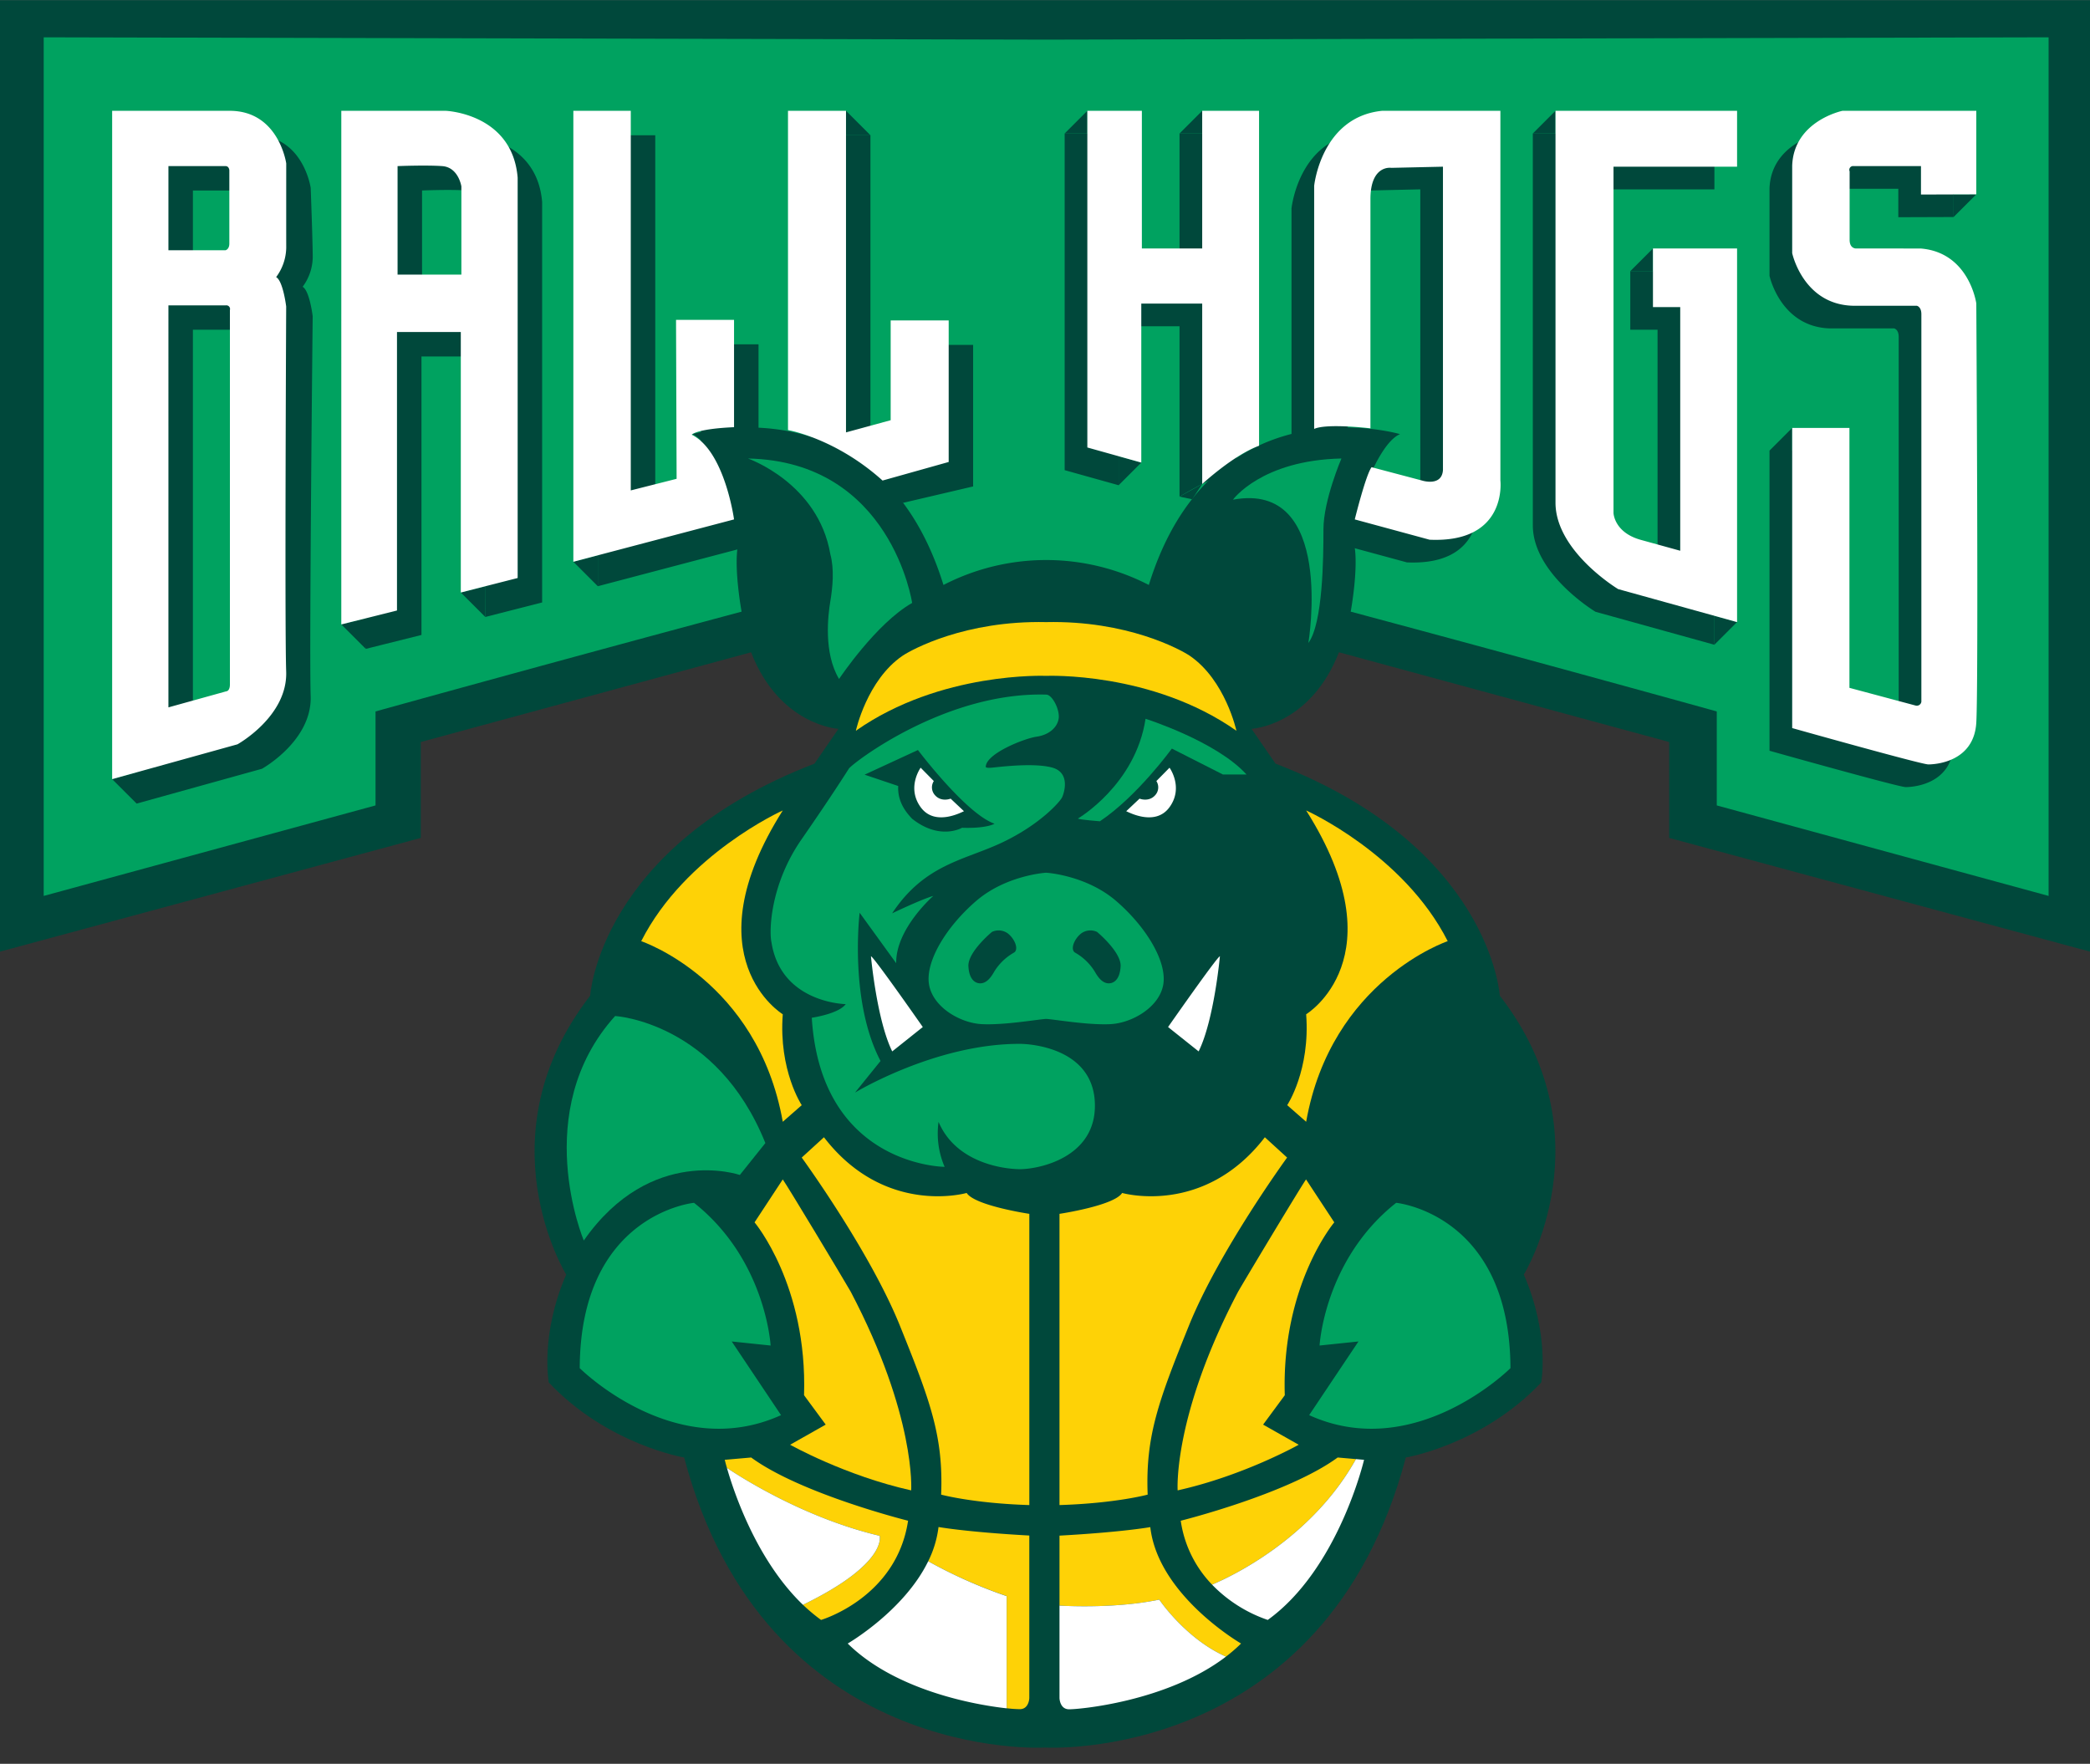
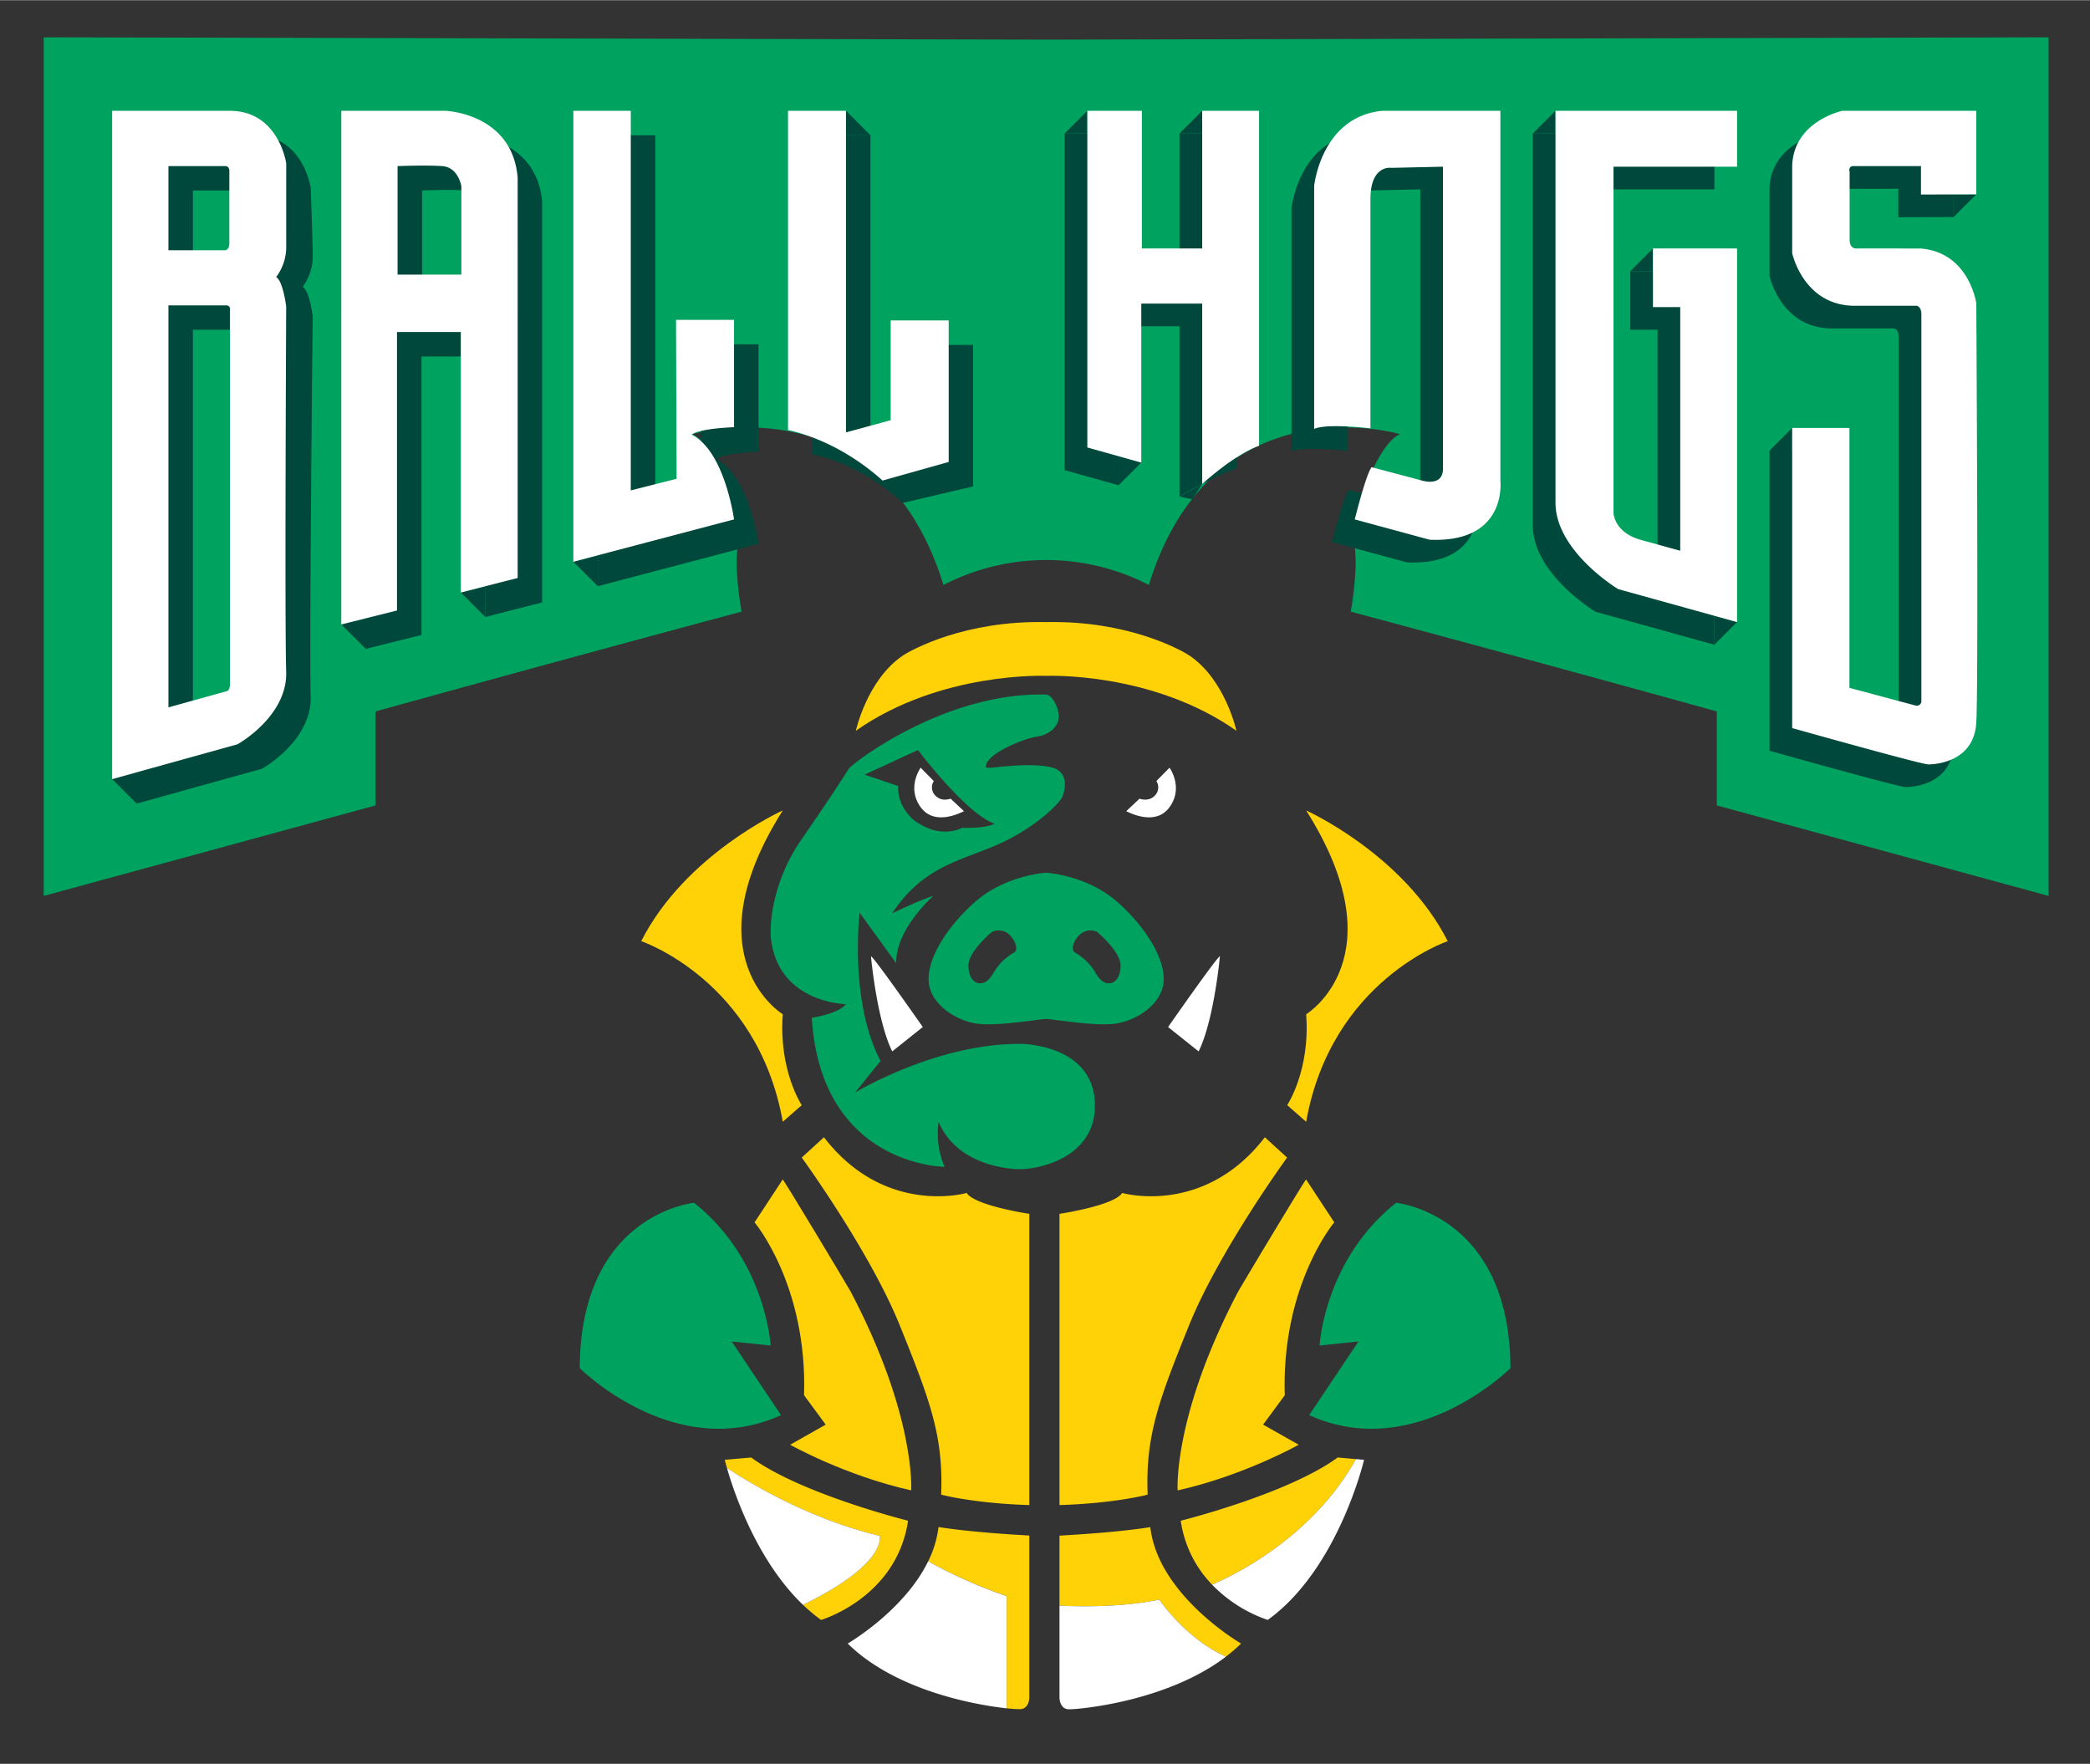
<svg xmlns="http://www.w3.org/2000/svg" viewBox="0 0 900.67 760" width="2500" height="2110">
  <rect x="0" y="0" width="900.67" height="760" fill="#333333" stroke="none" />
-   <path d="M450.46 753s120.37 7 155.37-125c0 0 33-5.5 58.34-32.33 0 0 3.83-20.34-7.5-46.5 0 0 36.66-59.5-10.34-120.17 0 0-4-64.33-96.66-100l-10.34-15s25.34-1.33 37.67-33l142.33 38.67V361l181.34 49V0H0v410l181.33-49v-41.33L323.67 281c12.33 31.67 37.66 33 37.66 33L351 329c-92.67 35.67-96.67 100-96.67 100-47 60.67-10.33 120.17-10.33 120.17-11.33 26.16-7.5 46.5-7.5 46.5C261.83 622.5 294.83 628 294.83 628c35 132 155.38 125 155.38 125z" fill="#00483b" />
  <path d="M450.83 17l-432-1v370l143-39v-40.5s73.75-20.5 157.75-43c0 0-3.5-19-1.5-29s-9.5-43.25-19.75-47.5c0 0 80.75-23.75 108.25 65a96.45 96.45 0 0 1 88.5 0c27.5-88.75 108.25-65 108.25-65-10.25 4.25-21.75 37.5-19.75 47.5s-1.5 29-1.5 29c84 22.5 157.75 43 157.75 43V347l143 39V16z" fill="#00a260" />
-   <path d="M322.33 197.5s30.25 10.5 35.5 41.25c1.75 6.5 1 14.25 0 20.25s-3 22.25 3.75 33.5c0 0 16-24 31.5-32.75 0 0-9-61-70.75-62.25zM531.33 215.25s12.25-17 46.75-17.75c0 0-7.75 18-7.75 30.5s-.25 40.5-6.5 49c0 0 11.75-70-32.5-61.75zM464.5 352.67s24.83-14.5 29.17-43c0 0 30.5 9.66 43.5 24H527l-22-11.17s-14.83 20.5-31 31.33c0 0-8.67-.66-9.5-1.16zM329.83 492.5l-11 13.75S280.58 493 251.58 534.5c0 0-23.5-55.75 13.5-96.75 0 0 43.75 2.5 64.75 54.75z" fill="#00a260" />
  <path d="M299.08 518.25s-49 4.75-49.25 71.25c0 0 41 41 86.75 20.25L315.33 578l16.76 1.75s-2.01-37-33.01-61.5zM601.67 518.25s49 4.75 49.25 71.25c0 0-41 41-86.75 20.25L585.42 578l-16.76 1.75s2.01-37 33.01-61.5zM481.08 388.25C468.08 377 450.83 376 450.83 376s-17.25 1-30.25 12.25-21.75 26-20.25 35.75 13.25 16.75 22.75 17.25 23.75-2 27.75-2.25c4 .25 18.25 2.75 27.75 2.25s21.25-7.5 22.75-17.25-7.25-24.5-20.25-35.75zm-44.25 22.25a23.57 23.57 0 0 0-8.5 8.33c-2.16 3.84-4.16 4.84-5.92 4.84s-4.74-1.17-5.08-7.34 10.17-14.84 10.17-14.84a6.76 6.76 0 0 1 6.83.68c3.17 2.5 4.84 7.16 2.5 8.33zm46.09 5.83c-.33 6.17-3.33 7.34-5.08 7.34s-3.75-1-5.92-4.84a23.57 23.57 0 0 0-8.5-8.33c-2.33-1.17-.67-5.83 2.5-8.33a6.76 6.76 0 0 1 6.83-.68s10.5 8.68 10.17 14.84z" fill="#00a260" />
  <path d="M439.58 449.75c-36.37-.12-71.12 21-71.12 21l11-13.62c-13.63-26-9-63.88-9-63.88L386.21 415c-.25-14.87 16-29 16-29-5 1.38-17.75 7.5-17.75 7.5 14.12-21.37 31.37-22.87 47.62-30.62s24.75-17.5 25.63-19.38 3.75-10.75-4.5-12.87-23-.13-26 .12-2.38-.62-2.38-.62c.5-5.63 16.63-12 21.88-12.75s8.87-3.88 9.5-7.71-2.75-10.46-5.38-10.42c-43.75-1.25-83.62 29.75-85 31.88s-7.25 11.5-20.5 30.62-14 39.13-12.87 44.25c4.12 26.25 32 26.63 32 26.63-3.13 4.25-14.63 5.87-14.63 5.87 4 64 57.25 64.25 57.25 64.25a36.33 36.33 0 0 1-2.62-19.37c7.25 17 26.37 20.12 34.37 20.37s33.75-4.62 33-28.37-27.62-25.63-32.25-25.63zm-44-126.62s20.75 27.5 33 31.75c0 0-3.25 2.12-14 1.75 0 0-9.5 5.62-21.5-3.88-2.5-2.62-6.37-7.25-6-14.12l-14.5-4.88z" fill="#00a260" />
  <path d="M532.83 314.83s-4.75-21.83-20.12-32.33c-4.13-2.75-27-15.25-61.88-14.5-34.87-.75-57.75 11.75-61.87 14.5-15.38 10.5-20.13 32.33-20.13 32.33 36.5-25.66 82-23.66 82-23.66s45.5-2 82 23.66zM345.5 476.17s-10-15-8.17-39.17c0 0-40.16-24.33 0-87.83 0 0-42 18.83-61 56.33 0 0 50.17 16.83 61 77.83zM562.88 483.33c10.83-61 61-77.83 61-77.83-19-37.5-61-56.33-61-56.33 40.16 63.5 0 87.83 0 87.83 1.83 24.17-8.17 39.17-8.17 39.17zM392.67 642.17s2.16-31.92-26.09-85.67c-3.75-6.5-27-45.17-29.25-48.33l-12.16 18.5s22.83 27 21.33 74.5l9.33 12.66-15.33 8.67s23.67 13.33 52.17 19.67z" fill="#fed206" />
  <path d="M416.58 514s-35.2 10.19-61.5-24l-9.58 8.75s29.33 40.25 42.33 72.5 18.75 47.5 17.75 72.75c0 0 13.75 3.75 38 4.5V523s-23.5-3.5-27-9zM391.33 655.25s-46.12-11.5-67.62-27.25l-11.38 1s.3 1.27.93 3.48c6.39 4.29 33.53 21.63 65.82 29.27 0 0 3.71 11.88-33.05 29.72a74.92 74.92 0 0 0 7.8 6.53s32.5-9.5 37.5-42.75zM400 672.71a207.49 207.49 0 0 0 33.82 15v48.34a51 51 0 0 0 5.84.41c3.83-.17 3.91-4.83 3.91-4.83v-70c-27.08-1.5-39.12-3.67-39.12-3.67a45.41 45.41 0 0 1-4.45 14.75zM562.83 508.17c-2.25 3.16-25.5 41.83-29.25 48.33-28.25 53.75-26.08 85.67-26.08 85.67 28.5-6.34 52.17-19.67 52.17-19.67l-15.34-8.67 9.34-12.66c-1.5-47.5 21.33-74.5 21.33-74.5z" fill="#fed206" />
  <path d="M483.58 514c-3.5 5.5-27 9-27 9v125.5c24.25-.75 38-4.5 38-4.5-1-25.25 4.75-40.5 17.75-72.75s42.34-72.5 42.34-72.5l-9.59-8.75c-26.29 34.19-61.5 24-61.5 24zM584.33 628.69l-7.87-.69c-21.5 15.75-67.63 27.25-67.63 27.25a49.84 49.84 0 0 0 13.5 27.54c8.15-3.44 42.83-19.68 62-54.1zM495.71 658s-12 2.17-39.13 3.67v30.16c5.13.28 25.28 1.1 43-2.58 0 0 11.32 16.84 28.74 24.56a68.72 68.72 0 0 0 6.51-5.64S499.08 687.5 495.71 658z" fill="#fed206" />
  <g fill="#00483b">
    <path d="M458.81 57.44v145.08l23.25 6.5v-68.5h26.25v73.4s13.5-8.15 24.5-12.15V57.44h-24.5v59.33h-26V57.44zM556.56 194.52V89.77s3-29.67 29.25-32.33h51v159.33s3.25 27-30.5 25.5l-32.25-8.75s4.75-19.25 7.25-22.5l21.75 5.75s8.5 2.75 9-4.5V81.52l-22.25.5s-9-1.5-9 13.5v98.75s-18.75-2.27-24.25.25zM738.81 57.44v24.08h-53.25v149.25s.25 8.37 11.75 11.56l17 4.69V142h-11.75v-25.23h36.25v161l-51.25-14.22s-27-16.25-27-37.25V57.44zM841.9 93.44v-36h-57.67s-21 4.33-21.67 23.66v37.67s4.67 22 26 22.67h27.67s2 .33 2 3.66v167a2 2 0 0 1-2.33 1.67l-28.67-7.67v-112h-24.67v129.34s55.67 15.66 58.67 15.66 19.67-1 20.67-18 0-180.66 0-180.66-3-22-24-23.67h-27.67s-2.92.25-2.92-3.75v-29.5a1.62 1.62 0 0 1 1.75-2.25h29v12.25zM133.89 80.88s-3.18-22.67-24.35-22.67H58.88v288l54-15s21.66-12 21-31.33.87-163.71.87-163.71-1.33-11-4.33-12.67a21.83 21.83 0 0 0 4.35-12.67c-.02-7.33-.88-29.95-.88-29.95zM83.13 82h24.62c1.5 0 1.63 1.75 1.63 1.75v31.63c0 2.5-1.63 2.87-1.63 2.87H83.13zm26.5 62v161.38c0 3-1.59 3-1.59 3l-24.91 6.91V142H108a1.59 1.59 0 0 1 1.63 2zM202.63 58.21h-45v221.33l24-6v-120h27.5v112.25l24.5-6.25V87c-2.25-27.71-31-28.79-31-28.79zm6.75 70.58h-27.5V82s12.25-.5 19.25 0 8.25 8.75 8.25 8.75zM257.63 58.21v194.33l69.25-18.25s-4-29.5-18.25-36.5c0 0 1.75-2.5 18.25-3.25v-46.25h-25l.25 68.5-19.75 5V58.21zM350.13 58.21v137.58s18.77 2.58 39 20.83l30.23-7.08v-61h-25v43l-19.25 5.25V58.21zM48.33 335.67l10.55 10.54v-13.47z" />
    <path d="M157.63 279.54L147.08 269l12.32-3.08zM198.58 255.25l10.55 10.54.07-13.25zM247.08 242l10.55 10.54v-13.32zM482.06 209.02l9.77-9.77-9.77-2.73zM508.31 213.92l5.44 1.16 4.33-6.58zM364.58 47.67l10.55 10.54h-10.55zM468.58 47.67l-9.77 9.77h9.77zM518.08 47.67l-9.77 9.77h9.77zM670.33 47.67l-9.77 9.77h9.77zM702.56 116.77l9.77-9.77v9.77zM772.33 184.33l-9.77 9.77h9.77zM841.9 93.44l9.77-9.77h-9.77zM738.81 277.74l9.77-9.77-9.77-2.71z" />
  </g>
  <path d="M379.08 661.75c-32.29-7.64-59.43-25-65.82-29.27 2.86 10 12.61 39.65 32.77 59 36.76-17.85 33.05-29.73 33.05-29.73zM400 672.71c-10.44 21.43-34.68 35.46-34.68 35.46 20.47 20.19 54.67 26.42 68.5 27.92v-48.34A207.49 207.49 0 0 1 400 672.71zM499.58 689.25c-17.72 3.68-37.87 2.86-43 2.58v39.84s.09 4.66 3.92 4.83c3.52.15 42.17-3.07 67.82-22.69-17.42-7.72-28.74-24.56-28.74-24.56zM546.33 698c30.5-22 41.5-69 41.5-69l-3.5-.31c-19.17 34.42-53.85 50.66-62 54.1a60.74 60.74 0 0 0 24 15.21zM375.33 412s2.5 27.5 9.17 41l13.17-10.5s-21.17-30.33-22.34-30.5zM525.71 412s-2.5 27.5-9.17 41l-13.17-10.5s21.17-30.33 22.34-30.5zM396.75 330.75s-6.17 8.5 0 17 17.75 2.08 18.67 1.75l-5.75-5.42s-3.92 1.59-6.67-1.41a5 5 0 0 1-.58-6.17zM504 330.75s6.17 8.5 0 17-17.75 2.08-18.67 1.75l5.75-5.42s3.92 1.59 6.67-1.41a5 5 0 0 0 .58-6.17zM123.35 70.33S120.17 47.67 99 47.67H48.33v288l54-15s21.67-12 21-31.34 0-157.33 0-157.33-1.33-11-4.33-12.67a21.82 21.82 0 0 0 4.35-12.66c-.02-7.34 0-36.34 0-36.34zM72.58 71.5h24.63c1.5 0 1.62 1.75 1.62 1.75v31.63c0 2.5-1.62 2.87-1.62 2.87H72.58zm26.5 62v161.33c0 3-1.58 3-1.58 3l-24.92 6.92V131.5h24.84a1.58 1.58 0 0 1 1.66 2zM192.08 47.67h-45V269l24-6V143h27.5v112.25l24.5-6.25V76.5c-2.25-27.75-31-28.83-31-28.83zm6.75 70.58h-27.5V71.5s12.25-.5 19.25 0 8.25 8.75 8.25 8.75zM247.08 47.67V242l69.25-18.25s-4-29.5-18.25-36.5c0 0 1.75-2.5 18.25-3.25v-46.25h-25l.25 68.5-19.75 5V47.67zM339.58 47.67v137.58s20.5 3.5 40.75 21.75l28.5-8v-61h-25v43l-19.25 5.25V47.67zM468.58 47.67v145.08l23.25 6.5v-68.5h26.25v77.75s13.5-12.5 24.5-16.5V47.67h-24.5V107h-26V47.67zM566.33 184.75V80s3-29.67 29.25-32.33h51V207s3.25 27-30.5 25.5l-32.25-8.75s4.75-19.25 7.25-22.5l21.75 5.75s8.5 2.75 9-4.5V71.75l-22.25.5s-9-1.5-9 13.5v98.75s-18.75-2.25-24.25.25zM748.58 47.67v24.08h-53.25V221s.25 8.37 11.75 11.56l17 4.69v-105h-11.75V107h36.25v161l-51.25-14.22s-27-16.25-27-37.25V47.67zM851.67 83.67v-36H794S773 52 772.33 71.33V109s4.67 22 26 22.67H826s2 .33 2 3.66v167a2 2 0 0 1-2.33 1.67L797 296.33v-112h-24.67v129.34S828 329.33 831 329.33s19.67-1 20.67-18 0-180.66 0-180.66-3-22-24-23.67H800s-2.92.25-2.92-3.75v-29.5a1.62 1.62 0 0 1 1.75-2.25h29v12.25z" fill="#fff" />
</svg>